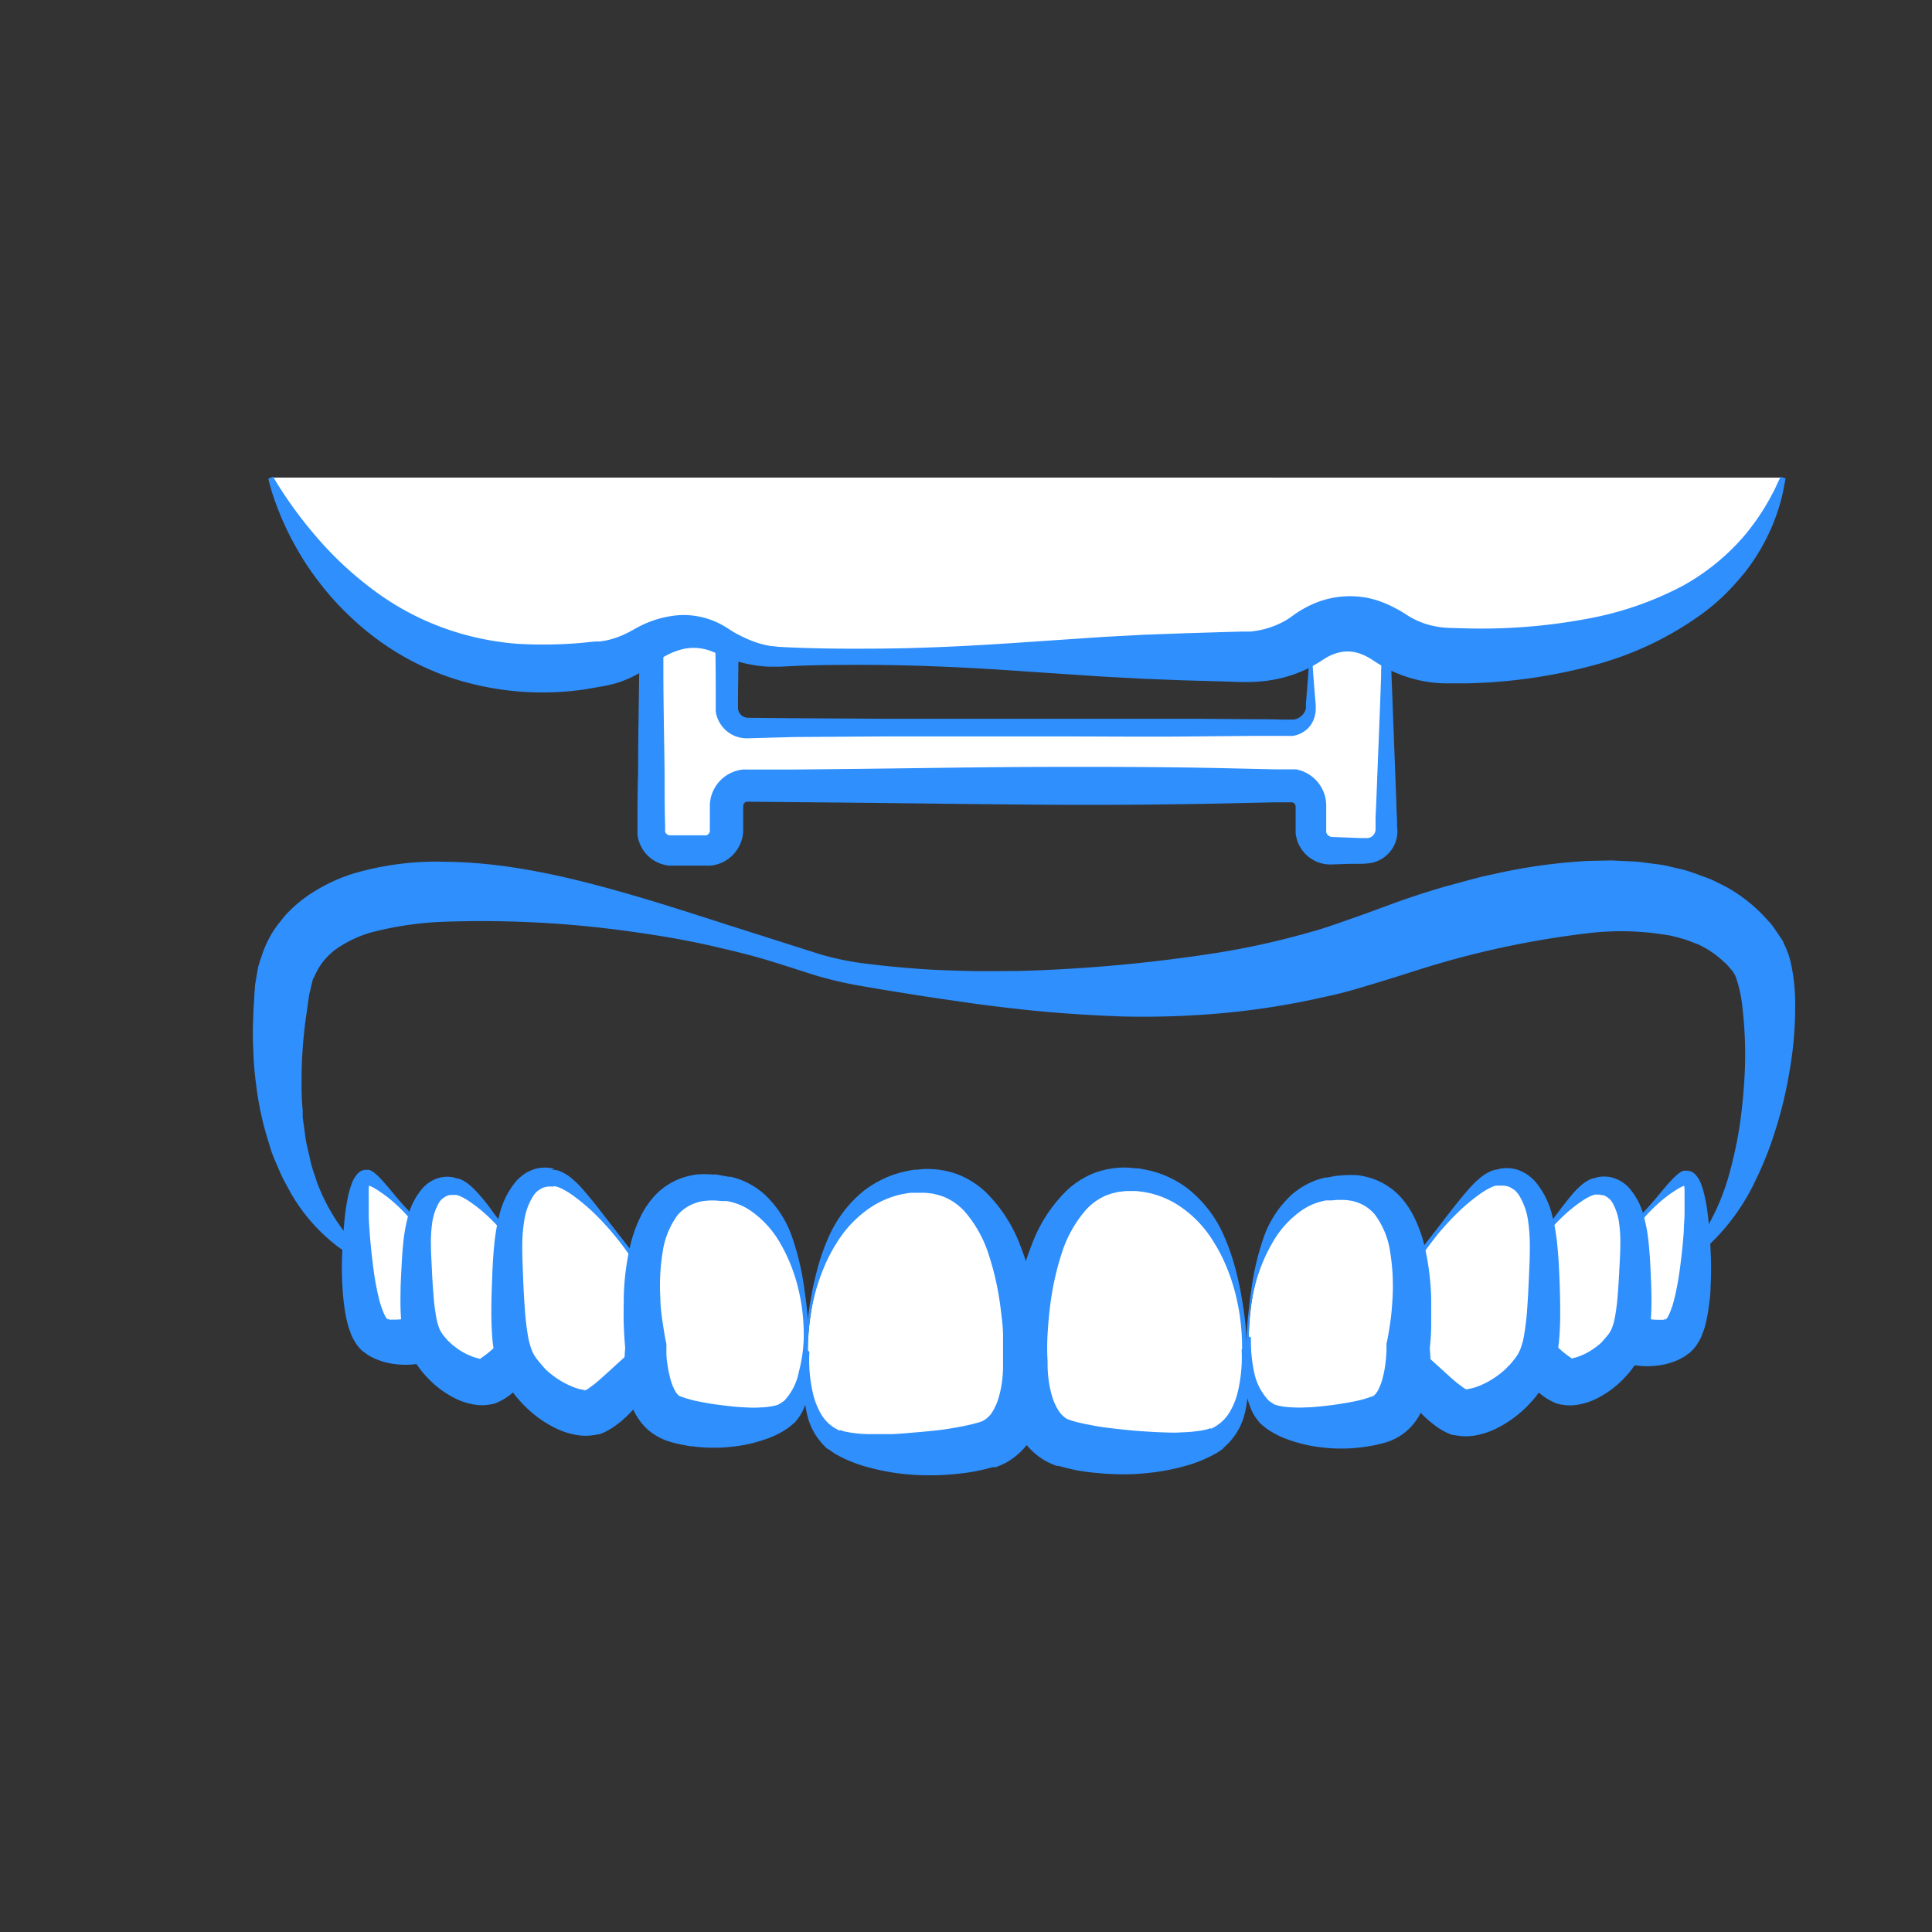
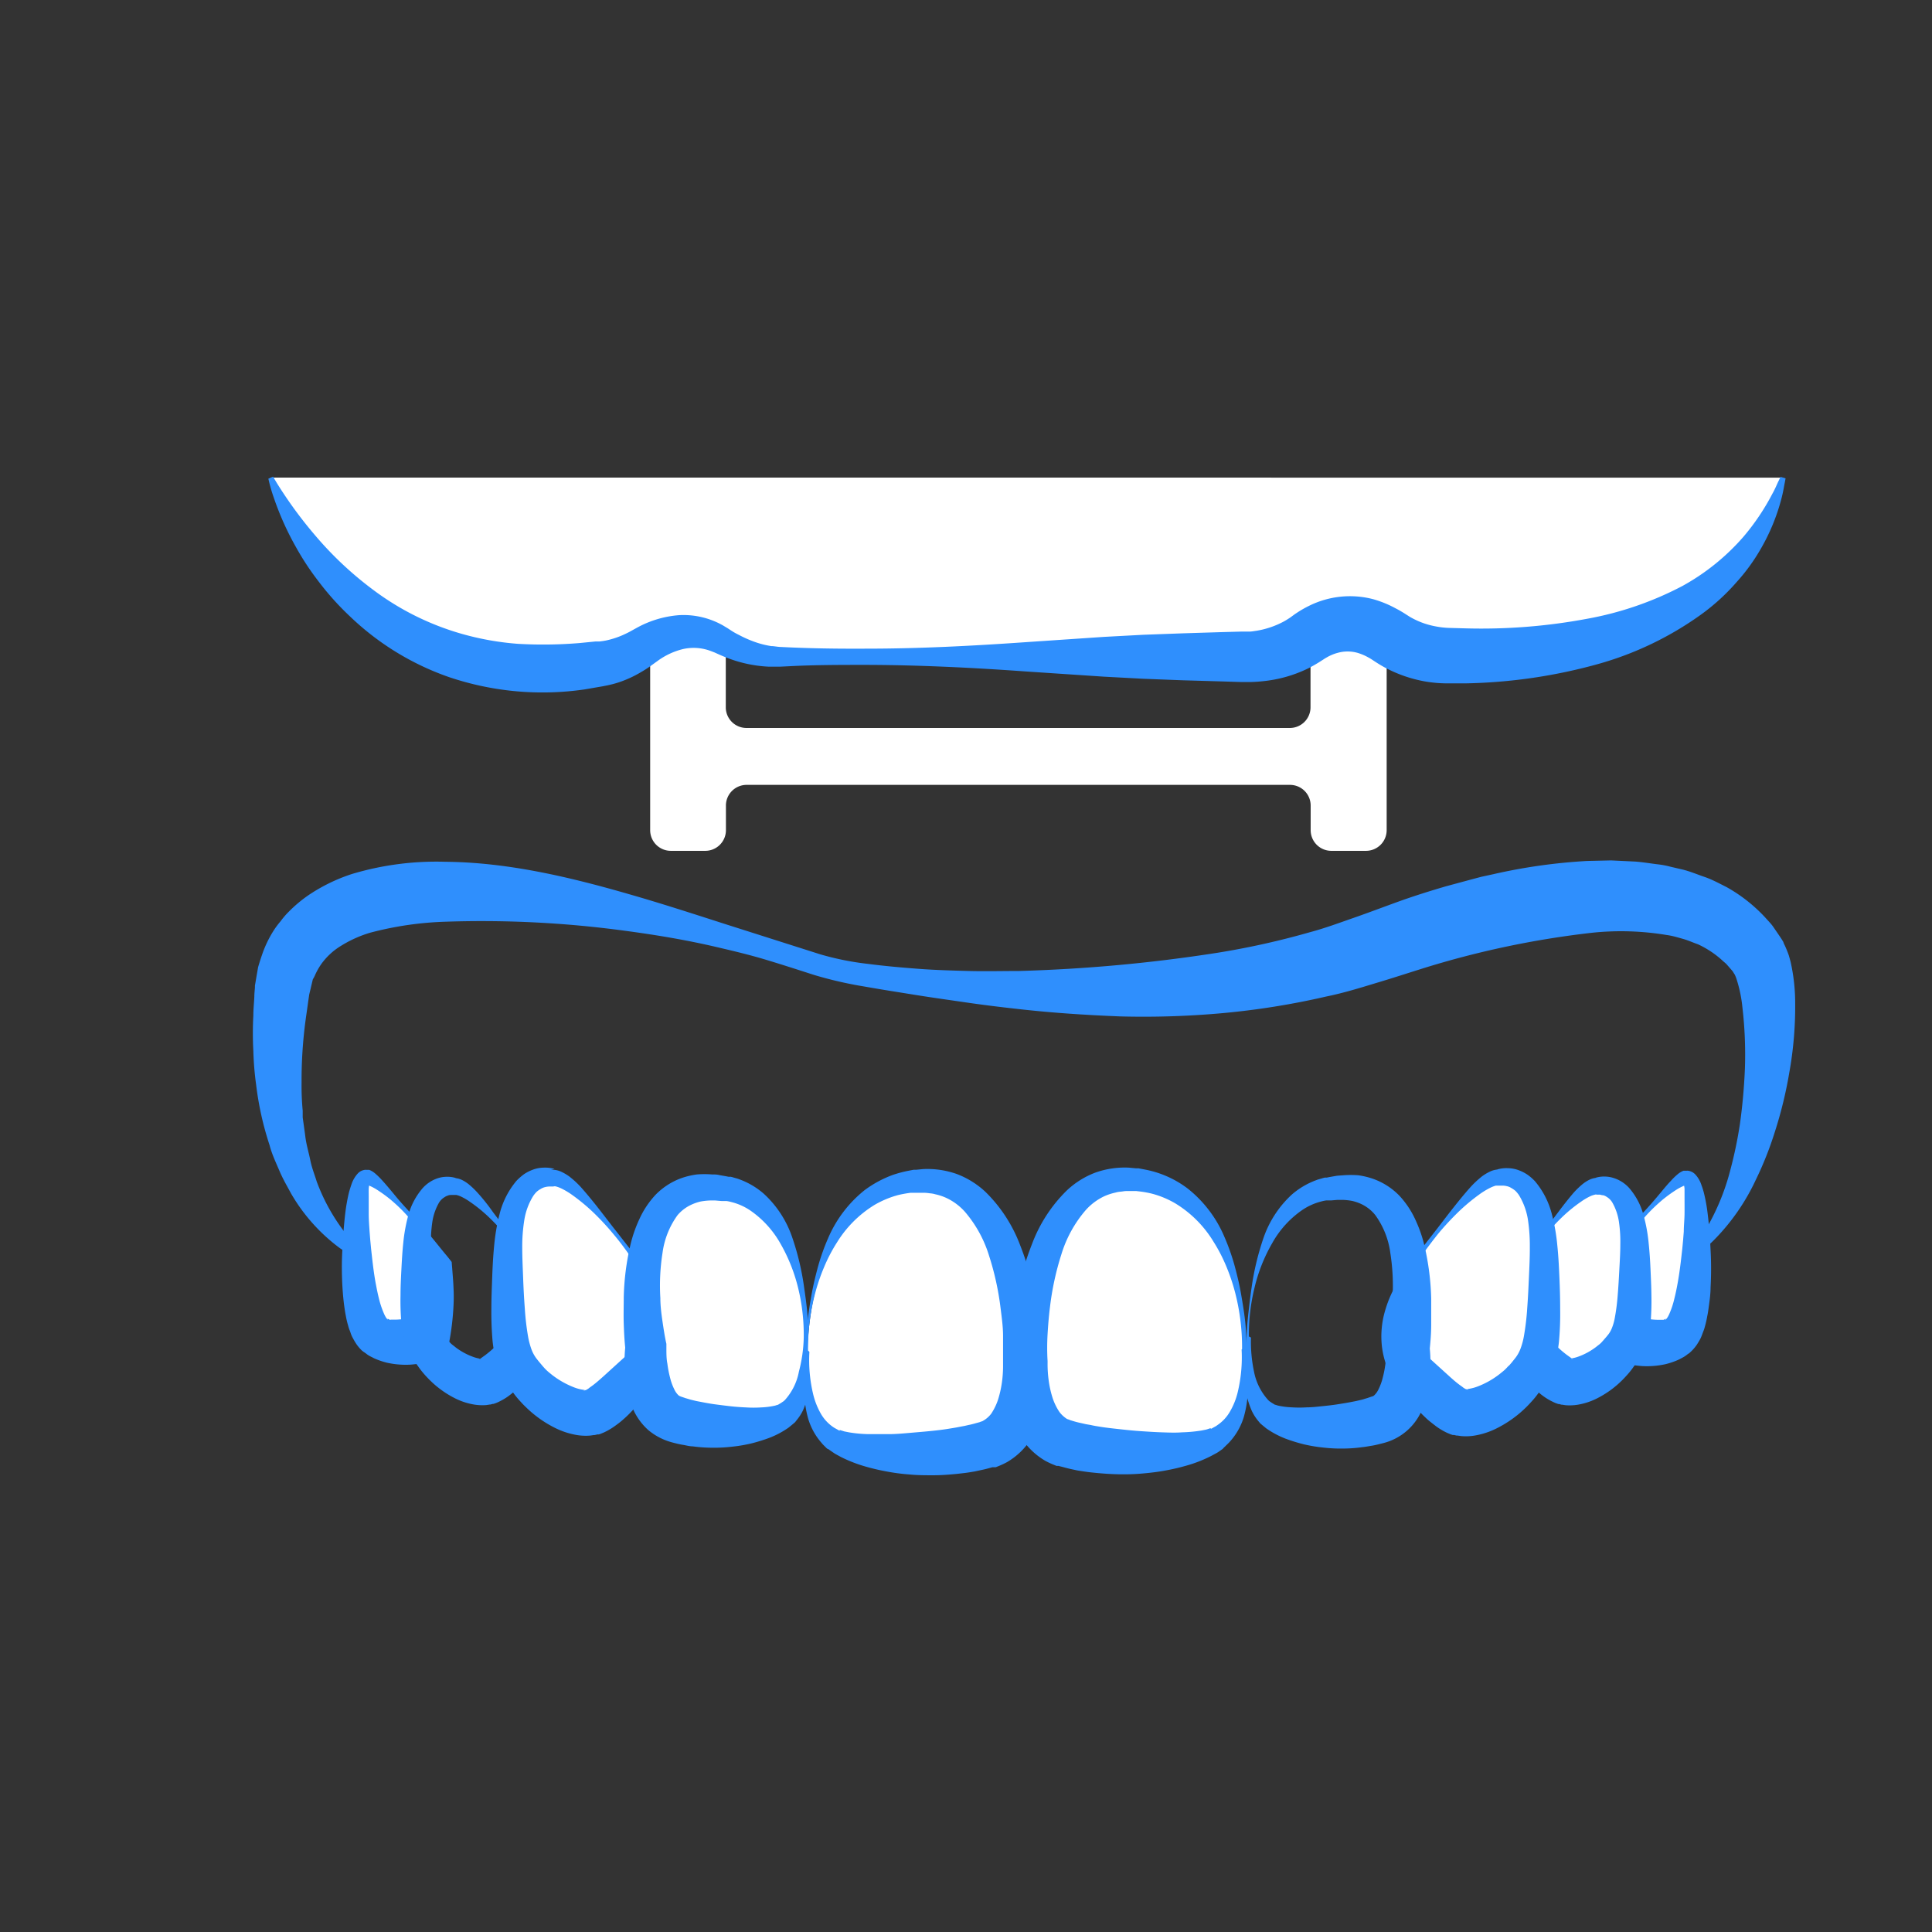
<svg xmlns="http://www.w3.org/2000/svg" id="Layer_1" data-name="Layer 1" viewBox="0 0 256 256">
  <rect x="0" y="0" width="256" height="256" fill="#333333" stroke="none" />
  <defs>
    <style>.cls-1{fill:#fff;}.cls-2{fill:#2f8ffd;}</style>
  </defs>
  <title>barDenture_icon</title>
  <path class="cls-1" d="M216.85,162s5.05-5.8,6.6-6,1.34,8.54,1.34,8.54,0,10.63-2.53,12.4-6.76.4-6.76.4l-1.89-9.52A24.42,24.42,0,0,1,216.85,162Z" />
  <path class="cls-2" d="M216.62,161.83c1.11-1.13,2.17-2.29,3.19-3.52.52-.61,1-1.23,1.59-1.84a8.18,8.18,0,0,1,.94-.91,2.64,2.64,0,0,1,.73-.43l.12,0,.06,0h.05l.18,0a.93.93,0,0,1,.21,0,1.68,1.68,0,0,1,.6.21,2,2,0,0,1,.31.24,3.77,3.77,0,0,1,.86,1.48,9.56,9.56,0,0,1,.38,1.27,21.88,21.88,0,0,1,.43,2.46c.1.81.18,1.62.25,2.43l.08,1.22.06,1.21a44.91,44.91,0,0,1,0,4.92c0,.83-.11,1.66-.23,2.52-.06.43-.11.86-.21,1.31a13.84,13.84,0,0,1-.31,1.37,5.51,5.51,0,0,1-.24.72c-.1.26-.18.5-.3.77s-.32.58-.49.86a5.59,5.59,0,0,1-.85,1l-.12.11-.06.06-.19.12-.12.09-.24.18a4.13,4.13,0,0,1-.41.24l-.5.26a10.07,10.07,0,0,1-1.7.58,11.46,11.46,0,0,1-3.14.25q-.75-.06-1.47-.18a11.43,11.43,0,0,1-1.52-.37l-1.77-.54-.32-1.82a32.47,32.47,0,0,1-.58-4.84c0-.81,0-1.64,0-2.48s.12-1.67.18-2.51l.06-.86,0,0c.37-.51.75-.94,1.12-1.4l1.11-1.36,1.09-1.34c.38-.44.74-.88,1.15-1.29Zm.45.41a8.89,8.89,0,0,0-1.41,2.9,14.67,14.67,0,0,0-.38,1.62c-.1.54-.17,1.11-.22,1.63l.08-.89c.38.75.78,1.49,1.13,2.25a22.68,22.68,0,0,1,1,2.28,34.12,34.12,0,0,1,1.32,4.69l-2.1-2.36.78.2c.29.07.59.12.88.16a8.52,8.52,0,0,0,1.57.16c.21,0,.45,0,.58,0l0,0s0,0,.13,0l.26-.13.14-.06h0l-.15.1h0s-.08.13,0,.09a1,1,0,0,1,.15-.14,3.23,3.23,0,0,0,.38-.68,10.85,10.85,0,0,0,.63-1.9c.18-.7.33-1.42.46-2.16.27-1.47.44-3,.61-4.52l.11-1.16.09-1.14c0-.77.09-1.54.1-2.3s0-1.52,0-2.25c0-.37,0-.73,0-1.06s-.13-.66-.07-.67,0,0,.08,0a.71.71,0,0,0,.34.08c.08,0-.06,0-.08,0s-.18,0,.16,0h0s-.2,0-.34.07a8,8,0,0,0-1,.49,18.78,18.78,0,0,0-1.9,1.35,22.31,22.31,0,0,0-3.29,3.37Z" />
  <path class="cls-1" d="M55.15,162s-5.06-5.8-6.6-6-1.34,8.54-1.34,8.54,0,10.63,2.53,12.4,6.75.4,6.75.4l1.9-9.52A24.42,24.42,0,0,0,55.15,162Z" />
  <path class="cls-2" d="M54.93,162.24h0a21.77,21.77,0,0,0-3.28-3.37,18.78,18.78,0,0,0-1.9-1.35,7.36,7.36,0,0,0-1-.49c-.13,0-.31-.11-.33-.07h0c.35,0,.09,0,.17,0s-.16,0-.09,0a.65.65,0,0,0,.34-.08s.07,0,.09,0-.06.35-.07.67,0,.69,0,1.06c0,.73,0,1.49,0,2.25s.06,1.53.11,2.3l.09,1.14.11,1.16c.17,1.52.33,3.05.6,4.52.14.74.28,1.46.46,2.16a11.73,11.73,0,0,0,.64,1.9,3.78,3.78,0,0,0,.37.68,1,1,0,0,1,.15.14s0-.09,0-.09h0l-.16-.1h0l.13.06.27.13c.12.07.1,0,.12,0l0,0c.12,0,.36,0,.57,0a8.54,8.54,0,0,0,1.58-.16,8.85,8.85,0,0,0,.87-.16l.78-.2-2.09,2.36A34.07,34.07,0,0,1,54.74,172q.43-1.16,1-2.28c.34-.76.74-1.5,1.12-2.25l.08.89c0-.52-.12-1.09-.21-1.63a14.67,14.67,0,0,0-.38-1.62A9.09,9.09,0,0,0,54.93,162.24Zm.45-.4c.41.4.77.85,1.14,1.28l1.1,1.34,1.1,1.36c.38.46.75.89,1.13,1.4v0l.07.86c.06.84.14,1.68.17,2.51a22.93,22.93,0,0,1,0,2.48,35.34,35.34,0,0,1-.58,4.84l-.33,1.82-1.76.54a11.82,11.82,0,0,1-1.52.37c-.49.08-1,.14-1.47.18a11.44,11.44,0,0,1-3.14-.25,10.07,10.07,0,0,1-1.7-.58l-.51-.26a3.68,3.68,0,0,1-.4-.24l-.24-.18-.12-.09-.19-.12-.06-.06L48,179a5.51,5.51,0,0,1-.84-1c-.18-.28-.34-.57-.49-.86s-.2-.51-.3-.77a5.51,5.51,0,0,1-.24-.72,11.61,11.61,0,0,1-.32-1.37c-.09-.45-.15-.88-.21-1.31-.11-.86-.18-1.69-.23-2.52-.09-1.66-.1-3.29,0-4.92l.07-1.21.08-1.22c.07-.81.14-1.62.24-2.43a24.41,24.41,0,0,1,.43-2.46c.1-.42.23-.83.38-1.27a4,4,0,0,1,.87-1.48,1.86,1.86,0,0,1,.3-.24,1.67,1.67,0,0,1,.61-.21.93.93,0,0,1,.21,0l.18,0h0l.06,0,.12,0a2.81,2.81,0,0,1,.73.43,9.09,9.09,0,0,1,.94.91c.56.61,1.07,1.23,1.58,1.84,1,1.23,2.08,2.39,3.2,3.53Z" />
-   <path class="cls-1" d="M69,165.77s-6.42-8.93-8.88-8.59c0,0-4.79-1.38-4.89,8.83s.45,11.05,2.17,13.32,5,4.15,7,3.75,6.07-5.52,6.07-5.52S74.17,172.57,69,165.77Z" />
  <path class="cls-2" d="M68.71,166v0a30.25,30.25,0,0,0-1.87-2.51,27.35,27.35,0,0,0-2.15-2.29,20,20,0,0,0-2.4-1.94,8.1,8.1,0,0,0-1.25-.73,3.17,3.17,0,0,0-.57-.19c-.16,0-.28,0-.24,0l-.47,0s-.28,0-.41.08a1.38,1.38,0,0,0-.44.21,2.14,2.14,0,0,0-.74.73,7.32,7.32,0,0,0-.88,2.53,18.27,18.27,0,0,0-.19,3.08c0,1,.08,2.18.13,3.3s.12,2.23.21,3.32a26.16,26.16,0,0,0,.4,3.13,7.75,7.75,0,0,0,.35,1.26,3.8,3.8,0,0,0,.53.92c.12.15.26.32.42.5l.26.3.07.07h0s.05.07,0-.05h0l0,0,.14.16a3.21,3.21,0,0,0,.45.4c.17.13.33.27.5.39a8.83,8.83,0,0,0,2.21,1.15,4.32,4.32,0,0,0,.86.21c.09,0,.14,0,.09,0h0l-.31.08h.05l.1,0,.2-.07c.06,0,0,0-.06,0s-.2.11-.09,0l.19-.12.5-.36a14.41,14.41,0,0,0,1.11-.93l2.4-2.09.61-.52c0,.08.17-.07.3-.22a5.42,5.42,0,0,0,.76-1,6.9,6.9,0,0,0,1-2.7,7.68,7.68,0,0,0-.26-3.14,8.94,8.94,0,0,0-.59-1.53C69.31,166.89,69,166.44,68.71,166Zm.44-.41,0,0L70.27,167c.31.49.71.94,1,1.46a13.48,13.48,0,0,1,1.62,3.37,10.36,10.36,0,0,1,.46,4,9.19,9.19,0,0,1-.45,2.14,4.61,4.61,0,0,1-.59,1.24c-.16.27-.31.53-.48.78a20.86,20.86,0,0,1-2.21,2.91c-.43.46-.86.91-1.38,1.38a10,10,0,0,1-.84.69,7.8,7.8,0,0,1-1.34.79,3.46,3.46,0,0,1-.45.19l-.2.07-.1,0,0,0-.34.09h-.09l-.46.07a6.78,6.78,0,0,1-1.6-.07,8.84,8.84,0,0,1-2.39-.76,13,13,0,0,1-3.5-2.5c-.25-.25-.5-.51-.73-.78a10.69,10.69,0,0,1-.69-.87l-.12-.17-.11-.15-.07-.1-.25-.38c-.17-.28-.35-.57-.54-.9a9.5,9.5,0,0,1-.88-2.17,12.76,12.76,0,0,1-.36-2.06,35.11,35.11,0,0,1-.11-3.65c0-1.17.06-2.32.12-3.48s.12-2.25.25-3.49a21.61,21.61,0,0,1,.67-3.65A9.17,9.17,0,0,1,56,157.44a4.66,4.66,0,0,1,1.95-1.3,4,4,0,0,1,1.19-.21,3.83,3.83,0,0,1,1.28.17l-.47,0a2.52,2.52,0,0,1,1.3.27,4.74,4.74,0,0,1,.83.53,10.84,10.84,0,0,1,1.24,1.19c.74.82,1.4,1.66,2,2.52l1.91,2.52C67.86,163.93,68.51,164.73,69.15,165.55Z" />
  <path class="cls-1" d="M202.87,165.77s6.42-8.93,8.88-8.59c0,0,4.79-1.38,4.89,8.83s-.45,11.05-2.17,13.32-5,4.15-7,3.75-6.07-5.52-6.07-5.52S197.65,172.57,202.87,165.77Z" />
  <path class="cls-2" d="M202.67,165.55c.64-.82,1.29-1.62,1.92-2.45l1.91-2.52c.64-.86,1.3-1.7,2-2.52a10.84,10.84,0,0,1,1.24-1.19,4.74,4.74,0,0,1,.83-.53,2.52,2.52,0,0,1,1.3-.27l-.47,0a3.83,3.83,0,0,1,1.28-.17,4,4,0,0,1,1.19.21,4.66,4.66,0,0,1,2,1.3,9.17,9.17,0,0,1,1.91,3.61,21.61,21.61,0,0,1,.67,3.65c.13,1.24.2,2.35.25,3.49s.11,2.31.12,3.48a35.11,35.11,0,0,1-.11,3.65,12.76,12.76,0,0,1-.36,2.06,9.5,9.5,0,0,1-.88,2.17c-.19.33-.37.62-.54.9l-.26.38-.06.1-.11.15-.12.17a10.69,10.69,0,0,1-.69.87c-.24.27-.48.53-.73.78a13,13,0,0,1-3.5,2.5,8.84,8.84,0,0,1-2.39.76,6.78,6.78,0,0,1-1.6.07l-.46-.07h-.09l-.34-.09,0,0-.1,0-.2-.07a3.46,3.46,0,0,1-.45-.19,7.8,7.8,0,0,1-1.34-.79,8.6,8.6,0,0,1-.84-.69c-.52-.47-1-.92-1.39-1.38A21.59,21.59,0,0,1,200,180c-.17-.25-.32-.51-.48-.78a4.61,4.61,0,0,1-.59-1.24,9.76,9.76,0,0,1-.46-2.14,10.55,10.55,0,0,1,.47-4,13.48,13.48,0,0,1,1.62-3.37c.28-.52.68-1,1-1.46l1.09-1.37Zm.44.41c-.28.48-.6.93-.84,1.43a8.94,8.94,0,0,0-.59,1.53,7.68,7.68,0,0,0-.26,3.14,6.9,6.9,0,0,0,1,2.7,5.42,5.42,0,0,0,.76,1c.13.15.31.3.3.22l.61.52,2.4,2.09a14.41,14.41,0,0,0,1.11.93l.5.36.19.12c.11.08,0,0-.09,0s-.12,0-.06,0l.2.07.1,0h0l-.31-.08h0c-.05,0,0,0,.09,0a4.32,4.32,0,0,0,.86-.21,8.77,8.77,0,0,0,2.2-1.15c.18-.12.34-.26.51-.39a3.21,3.21,0,0,0,.45-.4l.14-.16,0,0h0c-.1.12,0,0-.05.05h0l.07-.07.26-.3c.16-.18.3-.35.42-.5a3.47,3.47,0,0,0,.52-.92,6.82,6.82,0,0,0,.36-1.26,28.38,28.38,0,0,0,.4-3.13c.09-1.09.15-2.21.21-3.32s.13-2.28.13-3.3a18.27,18.27,0,0,0-.19-3.08,7.32,7.32,0,0,0-.88-2.53,2.14,2.14,0,0,0-.74-.73,1.38,1.38,0,0,0-.44-.21c-.13,0-.4-.06-.41-.08l-.47,0s-.08-.05-.24,0a3.17,3.17,0,0,0-.57.19,8.1,8.1,0,0,0-1.25.73,20,20,0,0,0-2.4,1.94,27.35,27.35,0,0,0-2.15,2.29,30.25,30.25,0,0,0-1.87,2.51Z" />
  <path class="cls-1" d="M83.81,166.38s-7.7-10.72-10.67-10.31c0,0-5.75-1.66-5.86,10.61s.53,13.28,2.6,16,6.05,5,8.36,4.51,7.29-6.64,7.29-6.64S90.1,174.56,83.81,166.38Z" />
  <path class="cls-2" d="M83.58,166.57h0a37.08,37.08,0,0,0-2.26-3,35.15,35.15,0,0,0-2.55-2.77,25.59,25.59,0,0,0-2.85-2.39,10.18,10.18,0,0,0-1.51-.92,4.23,4.23,0,0,0-.71-.27.64.64,0,0,0-.39,0l-.47,0a2.46,2.46,0,0,0-.58.07,1.92,1.92,0,0,0-.61.25,2.92,2.92,0,0,0-.54.38,3.61,3.61,0,0,0-.46.56,8.56,8.56,0,0,0-1.17,3.14,22.12,22.12,0,0,0-.28,3.76c0,1.25.07,2.64.12,4s.12,2.69.22,4a33.91,33.91,0,0,0,.45,3.82,10.13,10.13,0,0,0,.43,1.59,4.74,4.74,0,0,0,.67,1.23c.15.19.32.41.52.64l.31.37.08.09h0l0-.05,0,0,0,.05.17.19a6.05,6.05,0,0,0,.56.53c.21.17.41.34.63.5a11.54,11.54,0,0,0,2.78,1.52,5.57,5.57,0,0,0,1.19.3.65.65,0,0,0,.26,0h0l-.31.08.06,0,.12,0,.24-.08c.08,0,0,0,0,0s-.15.09,0,0l.26-.16c.2-.17.4-.29.63-.47.44-.33.91-.75,1.37-1.16l2.86-2.6.72-.65s.23-.17.39-.36a7.31,7.31,0,0,0,.88-1.35,8.67,8.67,0,0,0,1-3.37,9.7,9.7,0,0,0-.45-3.79,11.65,11.65,0,0,0-.75-1.84C84.31,167.69,83.92,167.15,83.58,166.57Zm.5-.33,1.25,1.61c.37.59.83,1.13,1.16,1.76a15.67,15.67,0,0,1,1.8,4,12.33,12.33,0,0,1,.42,4.72,11.1,11.1,0,0,1-.58,2.46,6,6,0,0,1-.68,1.38c-.2.32-.38.62-.59.91a26.86,26.86,0,0,1-2.67,3.41c-.52.54-1,1.08-1.64,1.62-.28.26-.64.53-1,.79a8.82,8.82,0,0,1-1.49.89l-.48.2-.24.08-.13,0-.06,0c-.63.16-.19,0-.34.08h-.1l-.5.07a7.2,7.2,0,0,1-1.77-.07,10.22,10.22,0,0,1-2.72-.86,15.15,15.15,0,0,1-4.07-2.87c-.3-.28-.58-.59-.86-.9a10.56,10.56,0,0,1-.8-1l-.15-.21-.13-.17-.07-.11-.3-.45c-.21-.32-.43-.66-.64-1a11.2,11.2,0,0,1-1-2.48,16.13,16.13,0,0,1-.43-2.39,43.12,43.12,0,0,1-.16-4.34c0-1.4.06-2.78.11-4.16s.12-2.71.26-4.18a26.58,26.58,0,0,1,.76-4.33,10.93,10.93,0,0,1,2.19-4.23,7.59,7.59,0,0,1,1-.88,5.46,5.46,0,0,1,1.23-.62,4.2,4.2,0,0,1,1.36-.25,4.29,4.29,0,0,1,1.45.17L73,155a2.9,2.9,0,0,1,1.45.3,6.42,6.42,0,0,1,1,.6,12.53,12.53,0,0,1,1.5,1.38c.89,1,1.7,2,2.48,3s1.54,2,2.33,3l2.34,3Z" />
  <path class="cls-1" d="M188,166.38s7.71-10.72,10.67-10.31c0,0,5.75-1.66,5.87,10.61S204,180,202,182.68s-6,5-8.36,4.51-7.29-6.64-7.29-6.64S181.74,174.56,188,166.38Z" />
  <path class="cls-2" d="M187.75,166.24l0,0,2.34-3c.78-1,1.53-2,2.32-3s1.59-2,2.49-3a13.22,13.22,0,0,1,1.49-1.38,6.42,6.42,0,0,1,1-.6,2.91,2.91,0,0,1,1.46-.3l-.47,0a4.27,4.27,0,0,1,1.45-.17,4.19,4.19,0,0,1,1.35.25,5.46,5.46,0,0,1,1.23.62,6.48,6.48,0,0,1,1,.88,10.93,10.93,0,0,1,2.19,4.23,25.54,25.54,0,0,1,.76,4.33c.15,1.47.21,2.81.27,4.18s.1,2.76.1,4.16a40.36,40.36,0,0,1-.16,4.34,16.13,16.13,0,0,1-.43,2.39,10.32,10.32,0,0,1-1,2.48c-.21.38-.43.72-.64,1l-.3.45-.07.11-.13.17-.15.21a10.56,10.56,0,0,1-.8,1c-.28.31-.56.62-.85.9a15.36,15.36,0,0,1-4.08,2.87,10.22,10.22,0,0,1-2.72.86,7.17,7.17,0,0,1-1.77.07l-.5-.07H193l-.34-.08-.06,0-.12,0-.25-.08-.48-.2a8.82,8.82,0,0,1-1.49-.89c-.33-.26-.69-.53-1-.79-.61-.54-1.12-1.08-1.64-1.62a27.79,27.79,0,0,1-2.67-3.41c-.2-.29-.39-.59-.59-.91a6,6,0,0,1-.68-1.38,11.66,11.66,0,0,1-.57-2.46,12,12,0,0,1,.42-4.72,15.33,15.33,0,0,1,1.8-4c.32-.63.79-1.17,1.16-1.76Zm.5.33c-.34.58-.73,1.12-1,1.72a12.68,12.68,0,0,0-.75,1.84,9.69,9.69,0,0,0-.44,3.79,8.66,8.66,0,0,0,1,3.37,6.86,6.86,0,0,0,.89,1.35c.16.19.36.4.38.36l.72.65,2.87,2.6c.45.41.92.83,1.36,1.16.23.18.43.3.63.47l.26.16c.14.1,0,0,0,0s-.09,0,0,0l.24.08.12,0,.06,0-.31-.08h0a.7.7,0,0,0,.27,0,5.65,5.65,0,0,0,1.18-.3,11.18,11.18,0,0,0,2.78-1.52c.22-.16.42-.33.63-.5a5,5,0,0,0,.56-.53l.17-.19.05-.05,0,0,0,.05h0l.07-.09.32-.37.51-.64a4.74,4.74,0,0,0,.67-1.23,9.14,9.14,0,0,0,.43-1.59,33.91,33.91,0,0,0,.45-3.82c.1-1.31.16-2.66.22-4s.13-2.74.12-4a23.2,23.2,0,0,0-.27-3.76,8.93,8.93,0,0,0-1.17-3.14,4.29,4.29,0,0,0-.46-.56,3.37,3.37,0,0,0-.55-.38,1.83,1.83,0,0,0-.61-.25,2.41,2.41,0,0,0-.58-.07l-.47,0s-.18,0-.39,0a4.23,4.23,0,0,0-.71.27,10.18,10.18,0,0,0-1.51.92,25.49,25.49,0,0,0-2.84,2.39,37.31,37.31,0,0,0-2.56,2.77c-.8,1-1.55,2-2.26,3Z" />
  <path class="cls-1" d="M106.8,177.17s0-17.65-10.57-19.64c-14.69-2.76-10.63,21-10.63,21S85,186.42,89.15,188s12.28,1.55,15.07-.57S107,180.1,106.8,177.17Z" />
  <path class="cls-2" d="M106.5,177.23v-.06a26.1,26.1,0,0,0-.72-6.41,22.5,22.5,0,0,0-2.34-5.93,13.17,13.17,0,0,0-4-4.42,7.82,7.82,0,0,0-2.52-1.13,5,5,0,0,0-.67-.14l-.26,0-.4,0-.82-.07c-.25,0-.43,0-.65,0a8.33,8.33,0,0,0-1.3.14,6.2,6.2,0,0,0-1.17.4A5.31,5.31,0,0,0,89.79,161a10.94,10.94,0,0,0-2,5,27.71,27.71,0,0,0-.29,6c0,1,.13,2.05.28,3.07s.31,2.08.52,3v.09l0,.6c0,.54,0,1.29.13,1.93a14.76,14.76,0,0,0,.36,1.87,7.39,7.39,0,0,0,.55,1.52,2.61,2.61,0,0,0,.58.82.24.24,0,0,1,.11.09s.07,0,.1,0l0,0h0c.1,0-.12-.05-.1,0l.28.09.55.19c.27.07.48.15.81.23s.63.16,1,.22c.66.13,1.34.26,2,.35s1.39.18,2.08.26,1.4.13,2.1.16a15.65,15.65,0,0,0,2,0,10.24,10.24,0,0,0,1.86-.24l.37-.12,0,0h0l-.08.07h0l0,0,.12-.08.25-.15c.21-.12.22-.15.34-.22a1.48,1.48,0,0,0,.32-.27,7.75,7.75,0,0,0,1.83-3.74A19.24,19.24,0,0,0,106.5,177.23Zm.6-.14v.06a45.92,45.92,0,0,1,.25,4.73,11.38,11.38,0,0,1-.95,5,6.45,6.45,0,0,1-.83,1.29l-.18.23-.1.11,0,0v0l-.11.08-.07.07-.61.5a11.71,11.71,0,0,1-2.5,1.34,22.09,22.09,0,0,1-2.52.78,20.08,20.08,0,0,1-2.54.42,19.8,19.8,0,0,1-2.55.13,18.9,18.9,0,0,1-2.59-.18c-.43,0-.87-.13-1.31-.2s-1-.21-1.45-.33a8.18,8.18,0,0,1-3.14-1.63,8.06,8.06,0,0,1-2.08-2.93,11.34,11.34,0,0,1-.84-2.9,15.94,15.94,0,0,1-.23-2.72,21.31,21.31,0,0,1,.13-2.72l0,.69c-.14-1.25-.19-2.34-.23-3.5s0-2.3,0-3.45a33.38,33.38,0,0,1,.87-6.95,17.86,17.86,0,0,1,1.2-3.47,11.92,11.92,0,0,1,2.17-3.25,9.1,9.1,0,0,1,3.45-2.2,10.36,10.36,0,0,1,2-.47,12.77,12.77,0,0,1,2,0c.32,0,.68,0,1,.09l.81.14.4.08h.13l.06,0,.11,0,.23.06c.3.1.61.16.9.28a10.23,10.23,0,0,1,3.22,1.9,13.88,13.88,0,0,1,3.8,5.87,34.85,34.85,0,0,1,1.54,6.48c.16,1.09.31,2.17.42,3.26S107.05,176,107.1,177.09Z" />
-   <path class="cls-1" d="M165.46,177.17s0-17.65,10.57-19.64c14.7-2.76,10.63,21,10.63,21s.64,7.91-3.55,9.46-12.28,1.55-15.07-.57S165.3,180.1,165.46,177.17Z" />
  <path class="cls-2" d="M165.17,177.09c.05-1.08.14-2.14.26-3.2s.25-2.17.41-3.26a35.66,35.66,0,0,1,1.54-6.48,14,14,0,0,1,3.8-5.87,10.34,10.34,0,0,1,3.22-1.9c.29-.12.6-.18.9-.28l.23-.06.12,0,0,0h.14l.4-.08.8-.14c.28-.05.65-.06,1-.09a12.81,12.81,0,0,1,2,0,10.44,10.44,0,0,1,1.95.47,9.1,9.1,0,0,1,3.45,2.2,11.92,11.92,0,0,1,2.17,3.25,17.86,17.86,0,0,1,1.2,3.47,34.09,34.09,0,0,1,.88,6.95c0,1.15,0,2.3,0,3.45s-.09,2.25-.22,3.5l0-.69a23.31,23.31,0,0,1,.13,2.72,17.06,17.06,0,0,1-.24,2.72,11.3,11.3,0,0,1-.83,2.9,7.57,7.57,0,0,1-5.23,4.56c-.48.12-1,.26-1.45.33s-.88.16-1.31.2a18.87,18.87,0,0,1-2.58.18,19.87,19.87,0,0,1-2.56-.13,20.38,20.38,0,0,1-2.54-.42,22.09,22.09,0,0,1-2.52-.78,12,12,0,0,1-2.5-1.34l-.61-.5-.07-.07-.11-.08v0l0,0-.09-.11-.19-.23a6.45,6.45,0,0,1-.83-1.29,11.52,11.52,0,0,1-1-5c0-1.61.11-3.18.25-4.73Zm.59.14a19.24,19.24,0,0,0,.4,4.5,7.76,7.76,0,0,0,1.84,3.74,1.74,1.74,0,0,0,.31.27c.12.07.13.1.34.22l.25.15.12.08,0,0h0l-.08-.07h0l0,0,.37.12a10.36,10.36,0,0,0,1.86.24,15.63,15.63,0,0,0,2,0c.7,0,1.4-.09,2.1-.16s1.39-.15,2.08-.26,1.37-.22,2-.35c.34-.06.65-.14,1-.22s.53-.16.8-.23l.55-.19.28-.09-.1,0h0l0,0s.07,0,.11,0a.28.28,0,0,1,.1-.09,2.61,2.61,0,0,0,.58-.82,7.39,7.39,0,0,0,.55-1.52,14.76,14.76,0,0,0,.36-1.87c.08-.64.13-1.39.14-1.93v-.6l0-.09c.2-.89.38-2,.52-3s.22-2,.28-3.07a28.35,28.35,0,0,0-.3-6,10.94,10.94,0,0,0-2-5,5.22,5.22,0,0,0-1.87-1.46,6.2,6.2,0,0,0-1.17-.4,8.33,8.33,0,0,0-1.29-.14c-.22,0-.41,0-.66,0l-.81.07-.41,0-.26,0a5,5,0,0,0-.67.14,8,8,0,0,0-2.52,1.13,13,13,0,0,0-4,4.42,21.84,21.84,0,0,0-2.34,5.93,25.64,25.64,0,0,0-.73,6.41Z" />
  <path class="cls-1" d="M107,179.07s-.12-20.87,14.34-22.53,14.43,24.07,14.43,24.07.86,9.07-4.83,10.85-16.65,1.77-20.45-.66S106.73,182.44,107,179.07Z" />
  <path class="cls-2" d="M106.66,179c0-1.25.16-2.48.31-3.71s.34-2.52.57-3.78.53-2.5.87-3.75a28.21,28.21,0,0,1,1.31-3.67,16.37,16.37,0,0,1,4.86-6.4,14.82,14.82,0,0,1,3.7-2,16,16,0,0,1,2-.54l.52-.1.26-.05.33,0,.94-.09a11.68,11.68,0,0,1,4.47.66,11.48,11.48,0,0,1,3.8,2.38,19.52,19.52,0,0,1,4.58,7.06,41.42,41.42,0,0,1,2.19,7.72c.25,1.31.46,2.61.62,3.92s.3,2.6.37,4v-.26a21.81,21.81,0,0,1,.12,3.39,19.73,19.73,0,0,1-.46,3.42,13,13,0,0,1-1.44,3.53,9.35,9.35,0,0,1-3.13,3,10.48,10.48,0,0,1-1,.48l-.52.21-.07,0,0,0-.11,0-.09,0-.18,0c-.46.13-.91.26-1.52.38l-.84.18-.79.13c-.53.08-1.05.13-1.57.19-1,.1-2.07.18-3.11.18s-2.06,0-3.08-.1a26.75,26.75,0,0,1-3.08-.4,28.28,28.28,0,0,1-3.06-.73,18.74,18.74,0,0,1-3-1.19l-.75-.41c-.25-.16-.5-.34-.75-.51l-.18-.13-.05,0-.1-.06h0l0,0-.07-.06-.26-.26-.26-.26-.32-.38a8.56,8.56,0,0,1-1.6-3,15.17,15.17,0,0,1-.52-3.07,34.15,34.15,0,0,1,.17-5.91Zm.59.13a19.41,19.41,0,0,0,.51,5.66,9.88,9.88,0,0,0,1,2.52,5.38,5.38,0,0,0,1.62,1.77l.2.13.31.17.32.18.08,0h0l-.08-.06h0l.13,0,.54.17.6.12a17.65,17.65,0,0,0,2.57.24c.89,0,1.8,0,2.7,0s1.82-.08,2.73-.16,1.81-.15,2.71-.24,1.8-.19,2.67-.34c.44-.07.88-.14,1.31-.23l.64-.12.57-.13c.34-.06.82-.2,1.29-.33l.18-.05.09,0h0c.08,0-.11,0-.09,0h0l.15-.07c.09,0,.21-.06.3-.12a3.53,3.53,0,0,0,1.05-.93,7.89,7.89,0,0,0,.87-1.77,14.09,14.09,0,0,0,.53-2.3,15.72,15.72,0,0,0,.16-2.41v-.26c0-1.1,0-2.37,0-3.56s-.17-2.41-.32-3.61a37.27,37.27,0,0,0-1.53-7,16.29,16.29,0,0,0-3.21-5.84,7.64,7.64,0,0,0-2.46-1.83,7,7,0,0,0-1.45-.48,3.29,3.29,0,0,0-.74-.13,5.33,5.33,0,0,0-.75-.07l-1,0h-.15l-.21,0-.42,0a15.61,15.61,0,0,0-1.66.3,12.88,12.88,0,0,0-3.12,1.3,15.13,15.13,0,0,0-5,5,21.35,21.35,0,0,0-1.71,3.29,25.55,25.55,0,0,0-1.2,3.55,28.92,28.92,0,0,0-.91,7.46h0Z" />
  <path class="cls-1" d="M164.88,178.76s.12-20.86-14.34-22.52-14.43,24.07-14.43,24.07-.87,9.06,4.82,10.84,16.66,1.78,20.45-.65S165.1,182.13,164.88,178.76Z" />
  <path class="cls-2" d="M164.58,178.76a28.9,28.9,0,0,0-.91-7.45,26.13,26.13,0,0,0-1.2-3.56,21.71,21.71,0,0,0-1.71-3.28,15.06,15.06,0,0,0-5-5,12.28,12.28,0,0,0-3.11-1.3,13.44,13.44,0,0,0-1.66-.3l-.43-.05-.21,0h0s.16,0,.08,0h-.21l-.95,0c-.31,0-.5.06-.76.08a3.31,3.31,0,0,0-.73.13,7.34,7.34,0,0,0-1.46.48,7.71,7.71,0,0,0-2.45,1.83,16.18,16.18,0,0,0-3.22,5.83,37.36,37.36,0,0,0-1.52,7c-.15,1.19-.25,2.4-.32,3.61s-.07,2.46,0,3.56v.26a15.8,15.8,0,0,0,.16,2.41,13.34,13.34,0,0,0,.53,2.3,7.68,7.68,0,0,0,.87,1.77,3.81,3.81,0,0,0,1,.93c.1.05.21.07.31.11l.15.07,0,0h0s-.16,0-.08,0h0l.09,0,.17.05a12.73,12.73,0,0,0,1.3.34l.57.13.64.11c.43.1.87.17,1.31.24.87.14,1.77.23,2.67.33s1.8.19,2.71.25,1.82.12,2.72.15,1.82.07,2.7,0a19.15,19.15,0,0,0,2.58-.24l.6-.12c.19-.05.35-.11.53-.17l.14,0h0s.1-.06-.07.06h0l.08,0,.32-.18.31-.17.2-.14A5.39,5.39,0,0,0,163,187a9.45,9.45,0,0,0,1-2.51,19.83,19.83,0,0,0,.52-5.67h0Zm.59-.1v.09a35.11,35.11,0,0,1,.17,5.91,15.29,15.29,0,0,1-.52,3.07,8.56,8.56,0,0,1-1.6,3l-.32.37-.27.27-.26.25-.06.07h0l-.09.07,0,0L162,192c-.25.17-.5.36-.75.51l-.76.41a17.83,17.83,0,0,1-3,1.2,28.28,28.28,0,0,1-3.06.73c-1,.19-2.05.31-3.08.4s-2,.12-3.09.1-2.06-.09-3.1-.19c-.52-.05-1-.1-1.57-.19l-.79-.12-.85-.18c-.6-.13-1-.26-1.51-.38l-.18-.05-.09,0-.11,0h0l-.06,0-.52-.21a10.62,10.62,0,0,1-1-.48,9.44,9.44,0,0,1-3.13-3,13,13,0,0,1-1.44-3.54,18.71,18.71,0,0,1-.46-3.41,21.77,21.77,0,0,1,.12-3.39v.26c.06-1.43.21-2.69.37-4s.37-2.62.62-3.92a41.42,41.42,0,0,1,2.19-7.72,19.52,19.52,0,0,1,4.58-7.06,11.34,11.34,0,0,1,3.8-2.39,11.62,11.62,0,0,1,4.47-.66l.94.09.33,0,.26.05.52.1a13.54,13.54,0,0,1,5.73,2.53,16.23,16.23,0,0,1,4.86,6.4,29.2,29.2,0,0,1,1.31,3.67c.34,1.25.65,2.49.87,3.75s.43,2.51.57,3.78S165.12,177.41,165.17,178.66Z" />
  <path class="cls-2" d="M48,167l-.2-.07c-.13-.06-.35-.15-.61-.28A16.11,16.11,0,0,1,45,165.36a23.82,23.82,0,0,1-6.43-7.21c-.49-.92-1.07-1.89-1.54-3s-1-2.2-1.31-3.41a41,41,0,0,1-1.78-8,40.21,40.21,0,0,1-.37-4.47,44,44,0,0,1,0-4.74c0-.81.09-1.62.13-2.45,0-.42.05-.83.08-1.25v-.24l.06-.34.05-.29.1-.6.21-1.2c.16-.56.34-1.12.53-1.67a14.89,14.89,0,0,1,1.45-3.06,10.9,10.9,0,0,1,1-1.36,10.44,10.44,0,0,1,1.1-1.28,17.9,17.9,0,0,1,2.56-2.15,23.06,23.06,0,0,1,5.82-2.84A39,39,0,0,1,59,114.19c8.25.07,16.46,2,24.69,4.39,4.13,1.19,8.25,2.53,12.42,3.87l12.57,4a37.47,37.47,0,0,0,6.34,1.27c2.23.29,4.4.48,6.64.65s4.45.23,6.68.29,4.46,0,6.68,0a207.33,207.33,0,0,0,26.22-2.4,105,105,0,0,0,12.34-2.74c2-.53,3.91-1.25,5.82-1.91,2.06-.72,4-1.46,6-2.18s4.17-1.4,6.23-2l3.11-.84,1.54-.41,1.57-.34a74.17,74.17,0,0,1,12.51-1.76l3.13-.07,3.15.15c1,.07,2.1.26,3.13.38a10.59,10.59,0,0,1,1.55.3l1.55.36c1,.23,2,.66,3,1s2,.89,2.92,1.35a20.77,20.77,0,0,1,5.09,4c.36.41.74.78,1.05,1.21l.89,1.3.22.33.1.16s.28.46.18.29l0,.07.13.28.07.14.11.25c.15.34.3.73.41,1.05l.22.8a24.9,24.9,0,0,1,.61,5.49,49.52,49.52,0,0,1-.79,9.27,55.82,55.82,0,0,1-1.91,7.81,45.5,45.5,0,0,1-2.52,6.34,28.31,28.31,0,0,1-5.43,7.86,12.89,12.89,0,0,1-1.08,1,7.17,7.17,0,0,1-.83.65l-.7.5-.58-.68.51-.63a9.54,9.54,0,0,0,.6-.78c.23-.32.49-.68.75-1.12a30.36,30.36,0,0,0,3.38-8.08,55.82,55.82,0,0,0,1.28-6.14c.32-2.26.55-4.72.66-7.34a54.16,54.16,0,0,0-.34-8.18,17.83,17.83,0,0,0-.83-3.85l-.15-.36c0-.06,0,0-.05-.08s0,0,0,0l-.08-.13-.16-.26,0-.07c-.14-.21.13.22.09.16l-.08-.08-.15-.18-.6-.69c-.2-.24-.46-.41-.68-.63a12.7,12.7,0,0,0-3.2-2.11c-.67-.23-1.28-.52-2-.72s-1.39-.41-2.16-.51a36.69,36.69,0,0,0-9.91-.29,120.86,120.86,0,0,0-22.54,4.77c-2,.63-4.06,1.3-6.08,1.9-2.17.66-4.35,1.33-6.58,1.78a102.5,102.5,0,0,1-13.53,2.18,116.44,116.44,0,0,1-13.73.45c-4.59-.18-9.17-.48-13.71-1-2.27-.25-4.53-.53-6.79-.86s-4.5-.64-6.73-1-4.49-.71-6.68-1.1a52.72,52.72,0,0,1-6.69-1.54c-2.2-.71-4.21-1.36-6.33-2s-4.21-1.14-6.31-1.63c-4.21-1-8.42-1.69-12.56-2.24a141.11,141.11,0,0,0-23.57-1.18,44.22,44.22,0,0,0-10,1.45,15.85,15.85,0,0,0-3.85,1.72,8.9,8.9,0,0,0-2.65,2.43,9.06,9.06,0,0,0-.8,1.4,4.31,4.31,0,0,1-.33.64c-.09.4-.19.79-.28,1.19l-.14.58-.07.3c0-.1-.06.31,0-.2v.08l0,.14c-.05.37-.11.75-.16,1.12-.1.74-.21,1.48-.31,2.2a60.17,60.17,0,0,0-.53,8.25,35,35,0,0,0,.15,3.74c0,.3,0,.6,0,.9l.12.86c.08.57.16,1.14.23,1.69.14,1.11.46,2.12.66,3.13s.57,1.9.84,2.79A25.49,25.49,0,0,0,46.25,164a15,15,0,0,0,1.59,1.7c.18.18.33.29.43.38l.16.13Z" />
  <path class="cls-1" d="M173.65,83.57V93.72a2.74,2.74,0,0,1-2.74,2.74h-72a2.74,2.74,0,0,1-2.74-2.74V83.57a2.74,2.74,0,0,0-2.74-2.74H88.89a2.74,2.74,0,0,0-2.74,2.74V110a2.74,2.74,0,0,0,2.74,2.74h4.56A2.74,2.74,0,0,0,96.19,110v-3.17A2.74,2.74,0,0,1,98.93,104h72a2.74,2.74,0,0,1,2.74,2.74V110a2.74,2.74,0,0,0,2.74,2.74H181a2.74,2.74,0,0,0,2.74-2.74V83.57A2.74,2.74,0,0,0,181,80.83h-4.56A2.74,2.74,0,0,0,173.65,83.57Z" />
-   <path class="cls-2" d="M173.9,83.57v.84c0,.56,0,1.38,0,2.45s.1,2.4.23,4c.06.78.13,1.61.21,2.51l0,.33,0,.39a4.4,4.4,0,0,1-.16.93,3.48,3.48,0,0,1-1,1.61,3.72,3.72,0,0,1-1.89.88,8.47,8.47,0,0,1-.91,0l-.82,0c-1.11,0-2.27,0-3.48,0l-7.82.07c-5.58.07-11.88,0-18.75,0s-14.32,0-22.19,0l-12.12.08L99,97.83a4.14,4.14,0,0,1-3.81-2.4,3.83,3.83,0,0,1-.35-1.15c0-.2,0-.42,0-.59v-.4l0-1.61q0-3.23-.06-6.49V83.62a1,1,0,0,0-.07-.42,1.29,1.29,0,0,0-.17-.33,1.25,1.25,0,0,0-.58-.43,1.36,1.36,0,0,0-.35-.07h-.74l-3.32,0h-.55l-.21,0s-.15,0-.26.09a1.17,1.17,0,0,0-.5.46,1.2,1.2,0,0,0-.13.31,1.11,1.11,0,0,0,0,.17v2c0,1.12,0,2.25,0,3.37,0,4.51.11,9.06.16,13.62,0,2.28,0,4.57.07,6.86v.64h0v.22h0a.56.56,0,0,0,0,.12.77.77,0,0,0,.33.36.54.54,0,0,0,.22.09l.12,0h.23l1.72,0,1.72,0h.86a1.66,1.66,0,0,0,.27,0h0l0,0a.66.66,0,0,0,.46-.64l0-1.63v-1.82a4.89,4.89,0,0,1,3.58-4.47,5,5,0,0,1,.75-.15,6,6,0,0,1,.66,0h.86l1.7,0,3.42,0,6.78-.07c9-.09,17.9-.26,26.49-.28s16.89,0,24.77.19l5.82.13,1.43,0,.82,0,.21,0,.39,0a6.48,6.48,0,0,1,.64.17,4.93,4.93,0,0,1,3.23,3.54,5.52,5.52,0,0,1,.12,1.19l0,.69c0,.46,0,.92,0,1.37l0,.68v.34c0,.12,0-.06,0,0v.25c0-.06,0,0,0,.08a.6.6,0,0,0,.06.19.89.89,0,0,0,.67.46l2.59.1,1.28.05c.38,0,1,0,.92,0a1.18,1.18,0,0,0,.85-.56,1.33,1.33,0,0,0,.17-.52c0-.41,0-.81,0-1.21,0-.81.06-1.6.09-2.38q.18-4.69.35-8.9t.29-7.82c0-1.2.07-2.36.1-3.47,0-.55,0-1.09.05-1.62a9.66,9.66,0,0,0,0-1.43,2.24,2.24,0,0,0-1.44-1.72,3.13,3.13,0,0,0-1.13-.15l-1.22,0-2.15,0c-.33,0-.67,0-.93,0a2.11,2.11,0,0,0-.73.14A2.49,2.49,0,0,0,174,82.82,2.25,2.25,0,0,0,173.9,83.57Zm-.5,0v-.23a2.8,2.8,0,0,1,.11-.68,3.08,3.08,0,0,1,1.77-1.94,3,3,0,0,1,.93-.22c.33,0,.62,0,1,0l2.15,0,1.22,0a4,4,0,0,1,1.42.14,3.25,3.25,0,0,1,2.17,2.35,11.14,11.14,0,0,1,.12,1.65c0,.53,0,1.07,0,1.62,0,1.11.07,2.27.1,3.47.1,2.42.19,5,.3,7.82s.22,5.77.34,8.9c0,.78.06,1.57.09,2.38,0,.4,0,.8.05,1.21a4.41,4.41,0,0,1-.38,1.85,4.32,4.32,0,0,1-2.94,2.42,8.45,8.45,0,0,1-1.6.15l-1.28,0-2.62.09a4.63,4.63,0,0,1-3.83-1.94,5,5,0,0,1-.55-1,4.84,4.84,0,0,1-.29-1.23l0-.17v-.27l0-.34,0-.68c0-.45,0-.91,0-1.37l0-.69a.6.6,0,0,0-.48-.55s-.08,0-.05,0h-.7l-1.43,0-5.82.13c-7.88.17-16.18.25-24.77.19s-17.47-.19-26.49-.28l-13-.12a.6.6,0,0,0-.46.51l0,3.4a4.82,4.82,0,0,1-3.52,4.41l-.37.09-.45.06a4.89,4.89,0,0,1-.58,0h-.86l-1.72,0-1.72,0-.62,0a4.36,4.36,0,0,1-.72-.14,4.66,4.66,0,0,1-1.35-.59,4.73,4.73,0,0,1-1.82-2.25,4.33,4.33,0,0,1-.21-.7,4.08,4.08,0,0,1-.07-.42l0-.22v-1.06c0-2.29,0-4.58.08-6.86,0-4.56.1-9.11.15-13.62,0-1.12,0-2.25,0-3.37l0-1.68c0-.11,0-.36,0-.58a3.82,3.82,0,0,1,.12-.66,4.26,4.26,0,0,1,.53-1.22,4.43,4.43,0,0,1,2-1.69,4.69,4.69,0,0,1,1.35-.32h.92l3.32,0h.92a4.43,4.43,0,0,1,1.25.27,4.31,4.31,0,0,1,2.55,2.71,4.79,4.79,0,0,1,.19,1.19v1.72q0,3.27-.06,6.49l0,1.61v.4c0,.09,0,.14,0,.21a1.2,1.2,0,0,0,.1.37,1.36,1.36,0,0,0,1.27.82l6.26.06,12.12.07c7.87,0,15.32,0,22.19,0s13.17,0,18.75,0l7.82.06c1.21,0,2.37,0,3.48.05l1.5,0a1.74,1.74,0,0,0,.93-.3,2,2,0,0,0,.66-.72,4.21,4.21,0,0,0,.17-.43l0-.3,0-.33c.07-.9.14-1.73.2-2.51.13-1.56.21-2.88.23-4s0-1.89,0-2.45Z" />
  <path class="cls-1" d="M35.86,63.28s11,30.4,44.16,24.58a13.78,13.78,0,0,0,5.15-2.15c2.24-1.48,6.22-3.23,10.4-.87A15.59,15.59,0,0,0,103.22,87h61.62a14.49,14.49,0,0,0,8.41-2.54c2.4-1.7,6.26-3.12,10.89,0a14.37,14.37,0,0,0,7.59,2.4c11.35.32,38.22-1.35,44.54-23.57" />
  <path class="cls-2" d="M36.19,63.16s.41.76,1.31,2.12a56.06,56.06,0,0,0,4.2,5.59,46.31,46.31,0,0,0,7.7,7.25A35.94,35.94,0,0,0,61.23,84a37.37,37.37,0,0,0,7.39,1.31,58.56,58.56,0,0,0,8.14-.1L78.89,85l.54,0,.46-.06a7.67,7.67,0,0,0,.83-.17,11.44,11.44,0,0,0,1.76-.6c.29-.13.59-.27.88-.42l1.07-.59A13.75,13.75,0,0,1,90,81.51a10.64,10.64,0,0,1,5.81,1.37l.63.38.49.32c.29.19.63.38,1,.56a15.16,15.16,0,0,0,2.06.91,11.83,11.83,0,0,0,2.2.56c.37,0,.74.09,1.14.11l1.26.06c3.38.15,6.81.19,10.26.17,6.9,0,13.91-.36,20.93-.85l10.5-.71,5.23-.28,5.19-.19,5.16-.16,2.56-.07.58,0c.22,0,.43,0,.55,0,.28,0,.65-.07,1-.12a11.62,11.62,0,0,0,3.6-1.24c.27-.15.53-.32.78-.48l.45-.33.25-.18.32-.21a14.48,14.48,0,0,1,1.5-.85,12.17,12.17,0,0,1,8.48-.89,14.32,14.32,0,0,1,3,1.22c1,.51,1.75,1.07,2.07,1.23a10.48,10.48,0,0,0,3.24,1.16,10.92,10.92,0,0,0,1.72.2l2.19.06a76,76,0,0,0,16.1-1.26,43.77,43.77,0,0,0,12.69-4.36A29.68,29.68,0,0,0,231,71.14a30.54,30.54,0,0,0,3.84-5.7c.4-.71.62-1.29.81-1.67l.28-.58.67.19-.12.64c-.09.42-.18,1.07-.39,1.89a26.56,26.56,0,0,1-2.8,6.85,25.15,25.15,0,0,1-3.17,4.36,27.94,27.94,0,0,1-4.72,4.31A43.43,43.43,0,0,1,211.71,88a70.16,70.16,0,0,1-17.57,2.55h-2.36a17.55,17.55,0,0,1-2.87-.24,17.88,17.88,0,0,1-5.57-1.95c-1.07-.6-1.55-1-2-1.23a7.08,7.08,0,0,0-1.41-.61,4.87,4.87,0,0,0-2.73,0,5.13,5.13,0,0,0-.72.25,6.14,6.14,0,0,0-.68.34l-.21.12-.26.17-.58.37q-.68.42-1.38.78a17.55,17.55,0,0,1-6,1.71c-.53.06-1,.09-1.57.11-.3,0-.51,0-.72,0h-.69l-2.56-.08-5.16-.15-5.19-.2-5.23-.28-10.5-.7c-7-.5-14-.84-20.93-.86-3.45,0-6.88,0-10.26.18l-1.26.06c-.45,0-.93,0-1.39,0a17.43,17.43,0,0,1-5.37-1.1c-.43-.16-.84-.33-1.27-.52l-.6-.27-.47-.18A6.42,6.42,0,0,0,90.52,86a9.55,9.55,0,0,0-3.39,1.58l-.93.67c-.38.27-.76.52-1.16.75a15.19,15.19,0,0,1-2.53,1.23,12.79,12.79,0,0,1-1.4.44c-.31.07-.35.09-.66.15l-.6.12-2.38.41a38.73,38.73,0,0,1-18-1.64,36,36,0,0,1-13.06-8A36.8,36.8,0,0,1,42.18,77a35.81,35.81,0,0,1-2.91-4.41,38.59,38.59,0,0,1-3-6.67,21.14,21.14,0,0,1-.71-2.49Z" />
</svg>